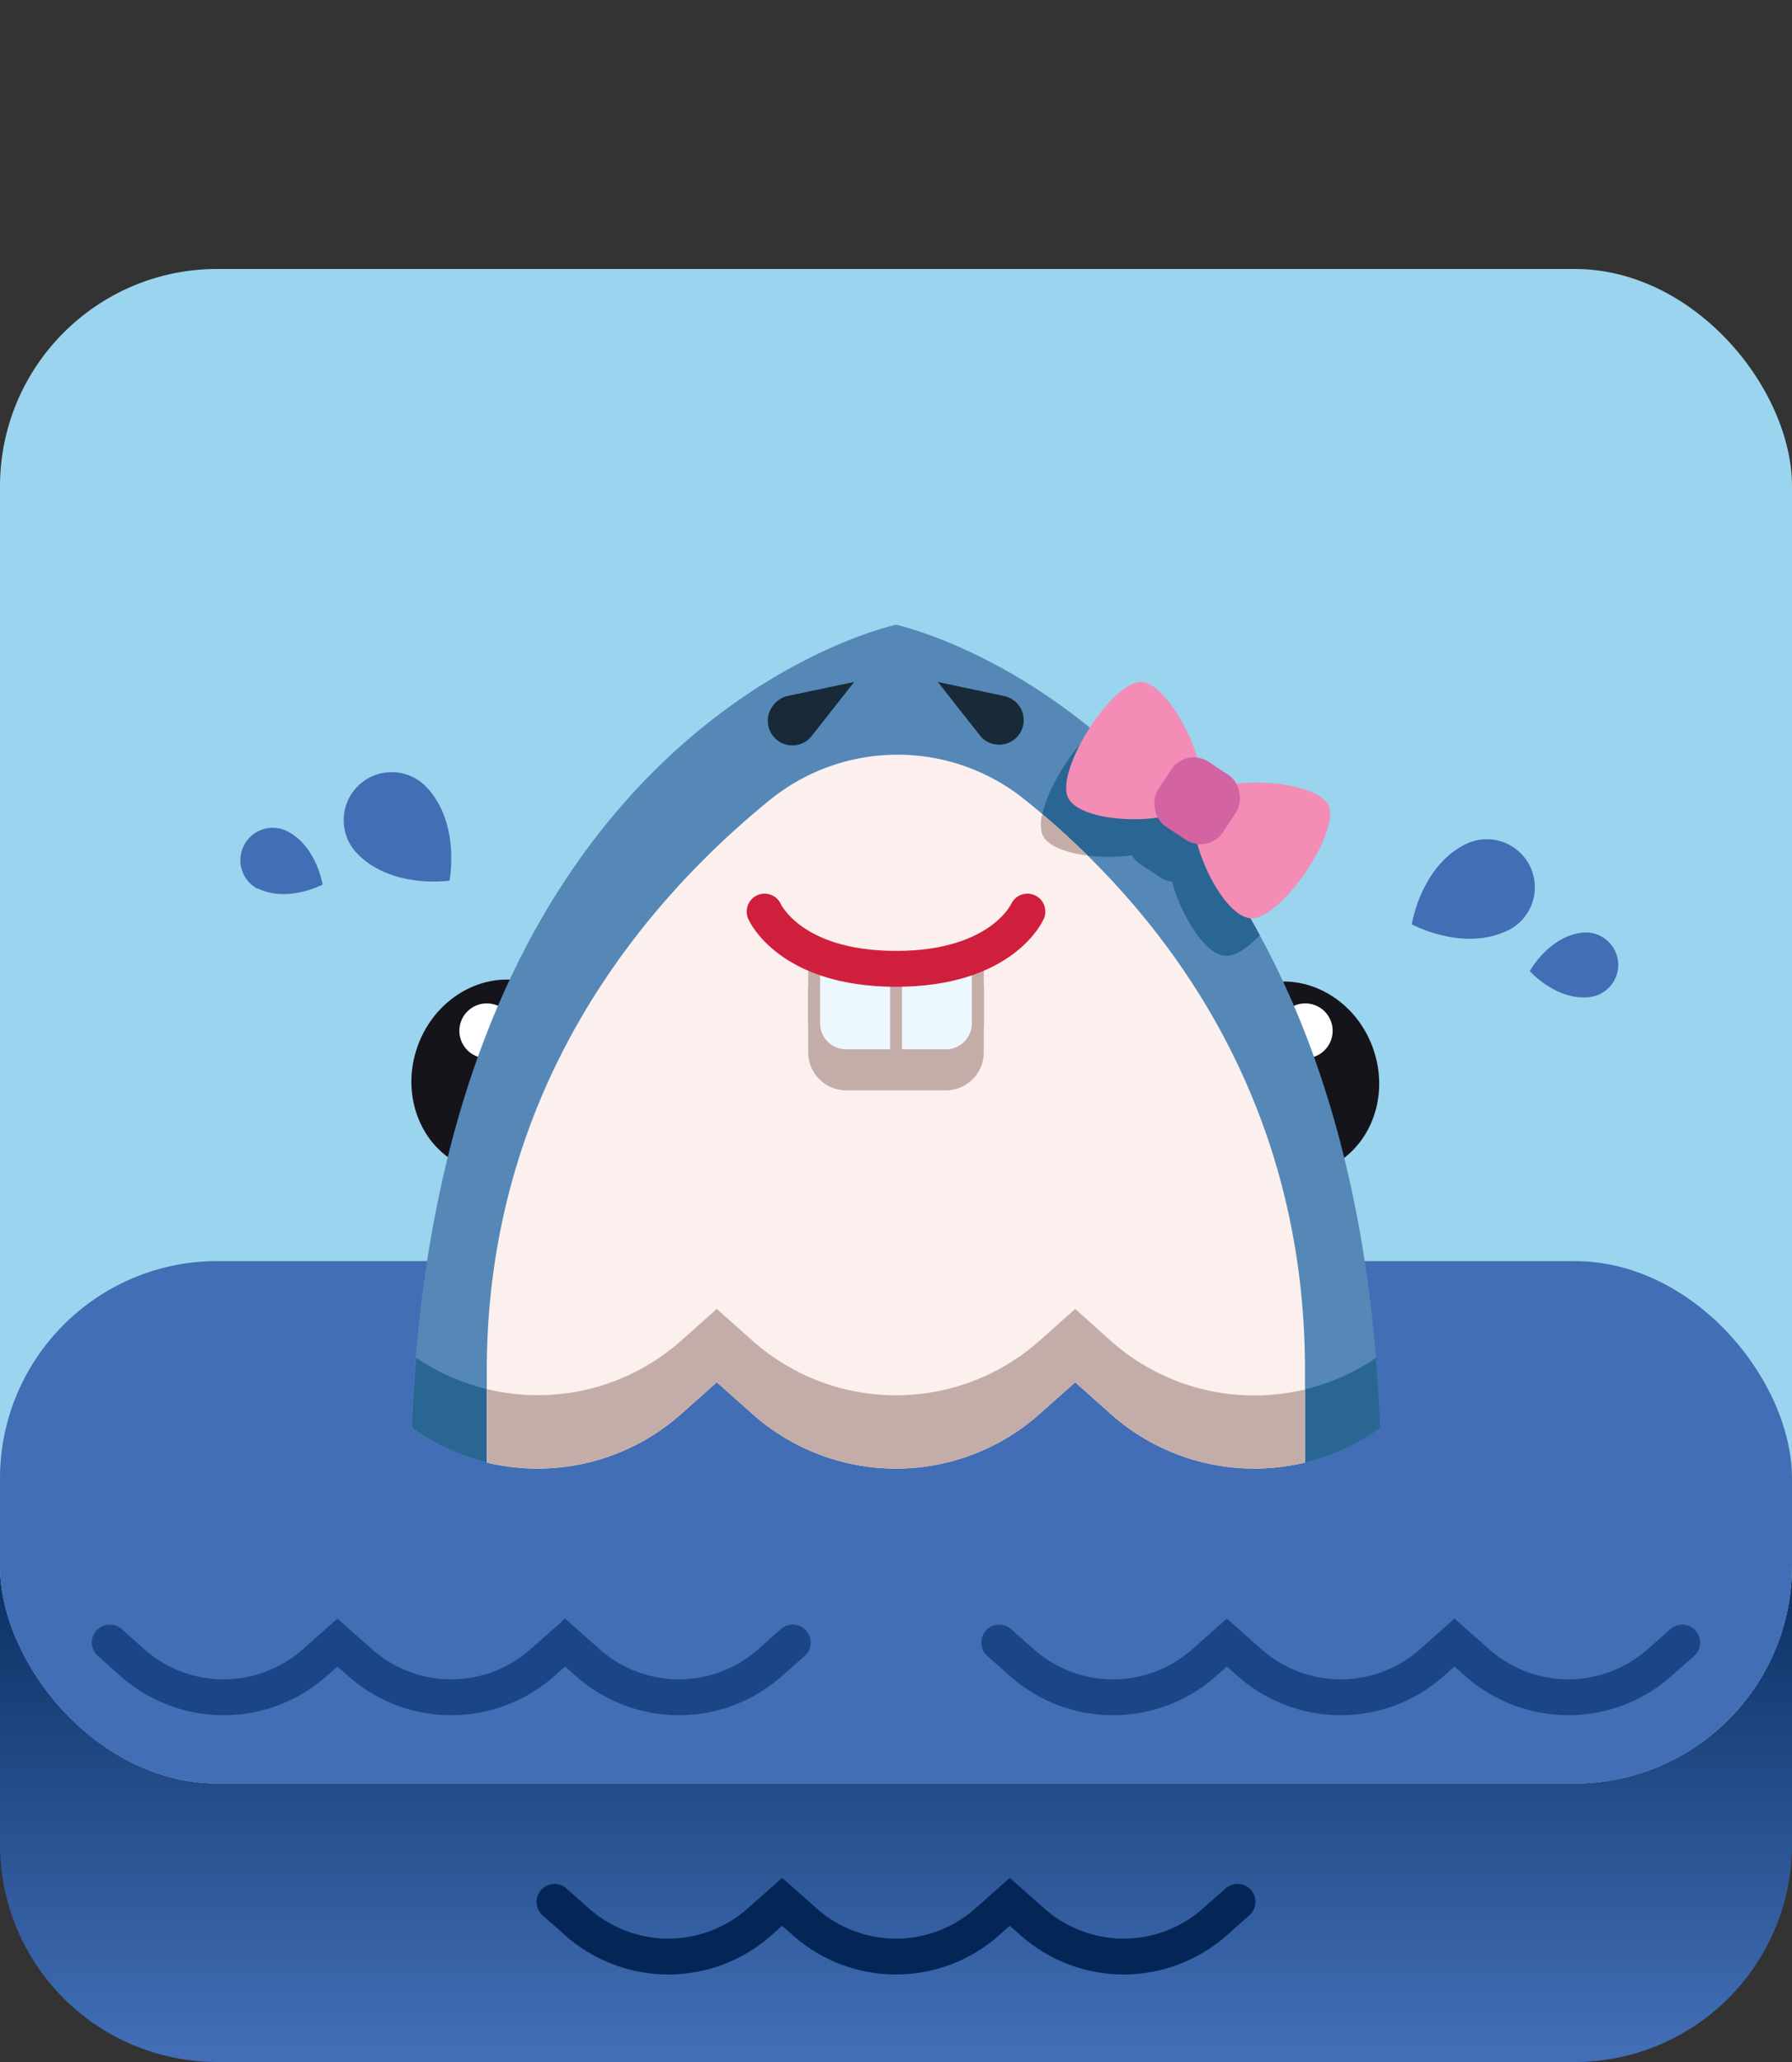
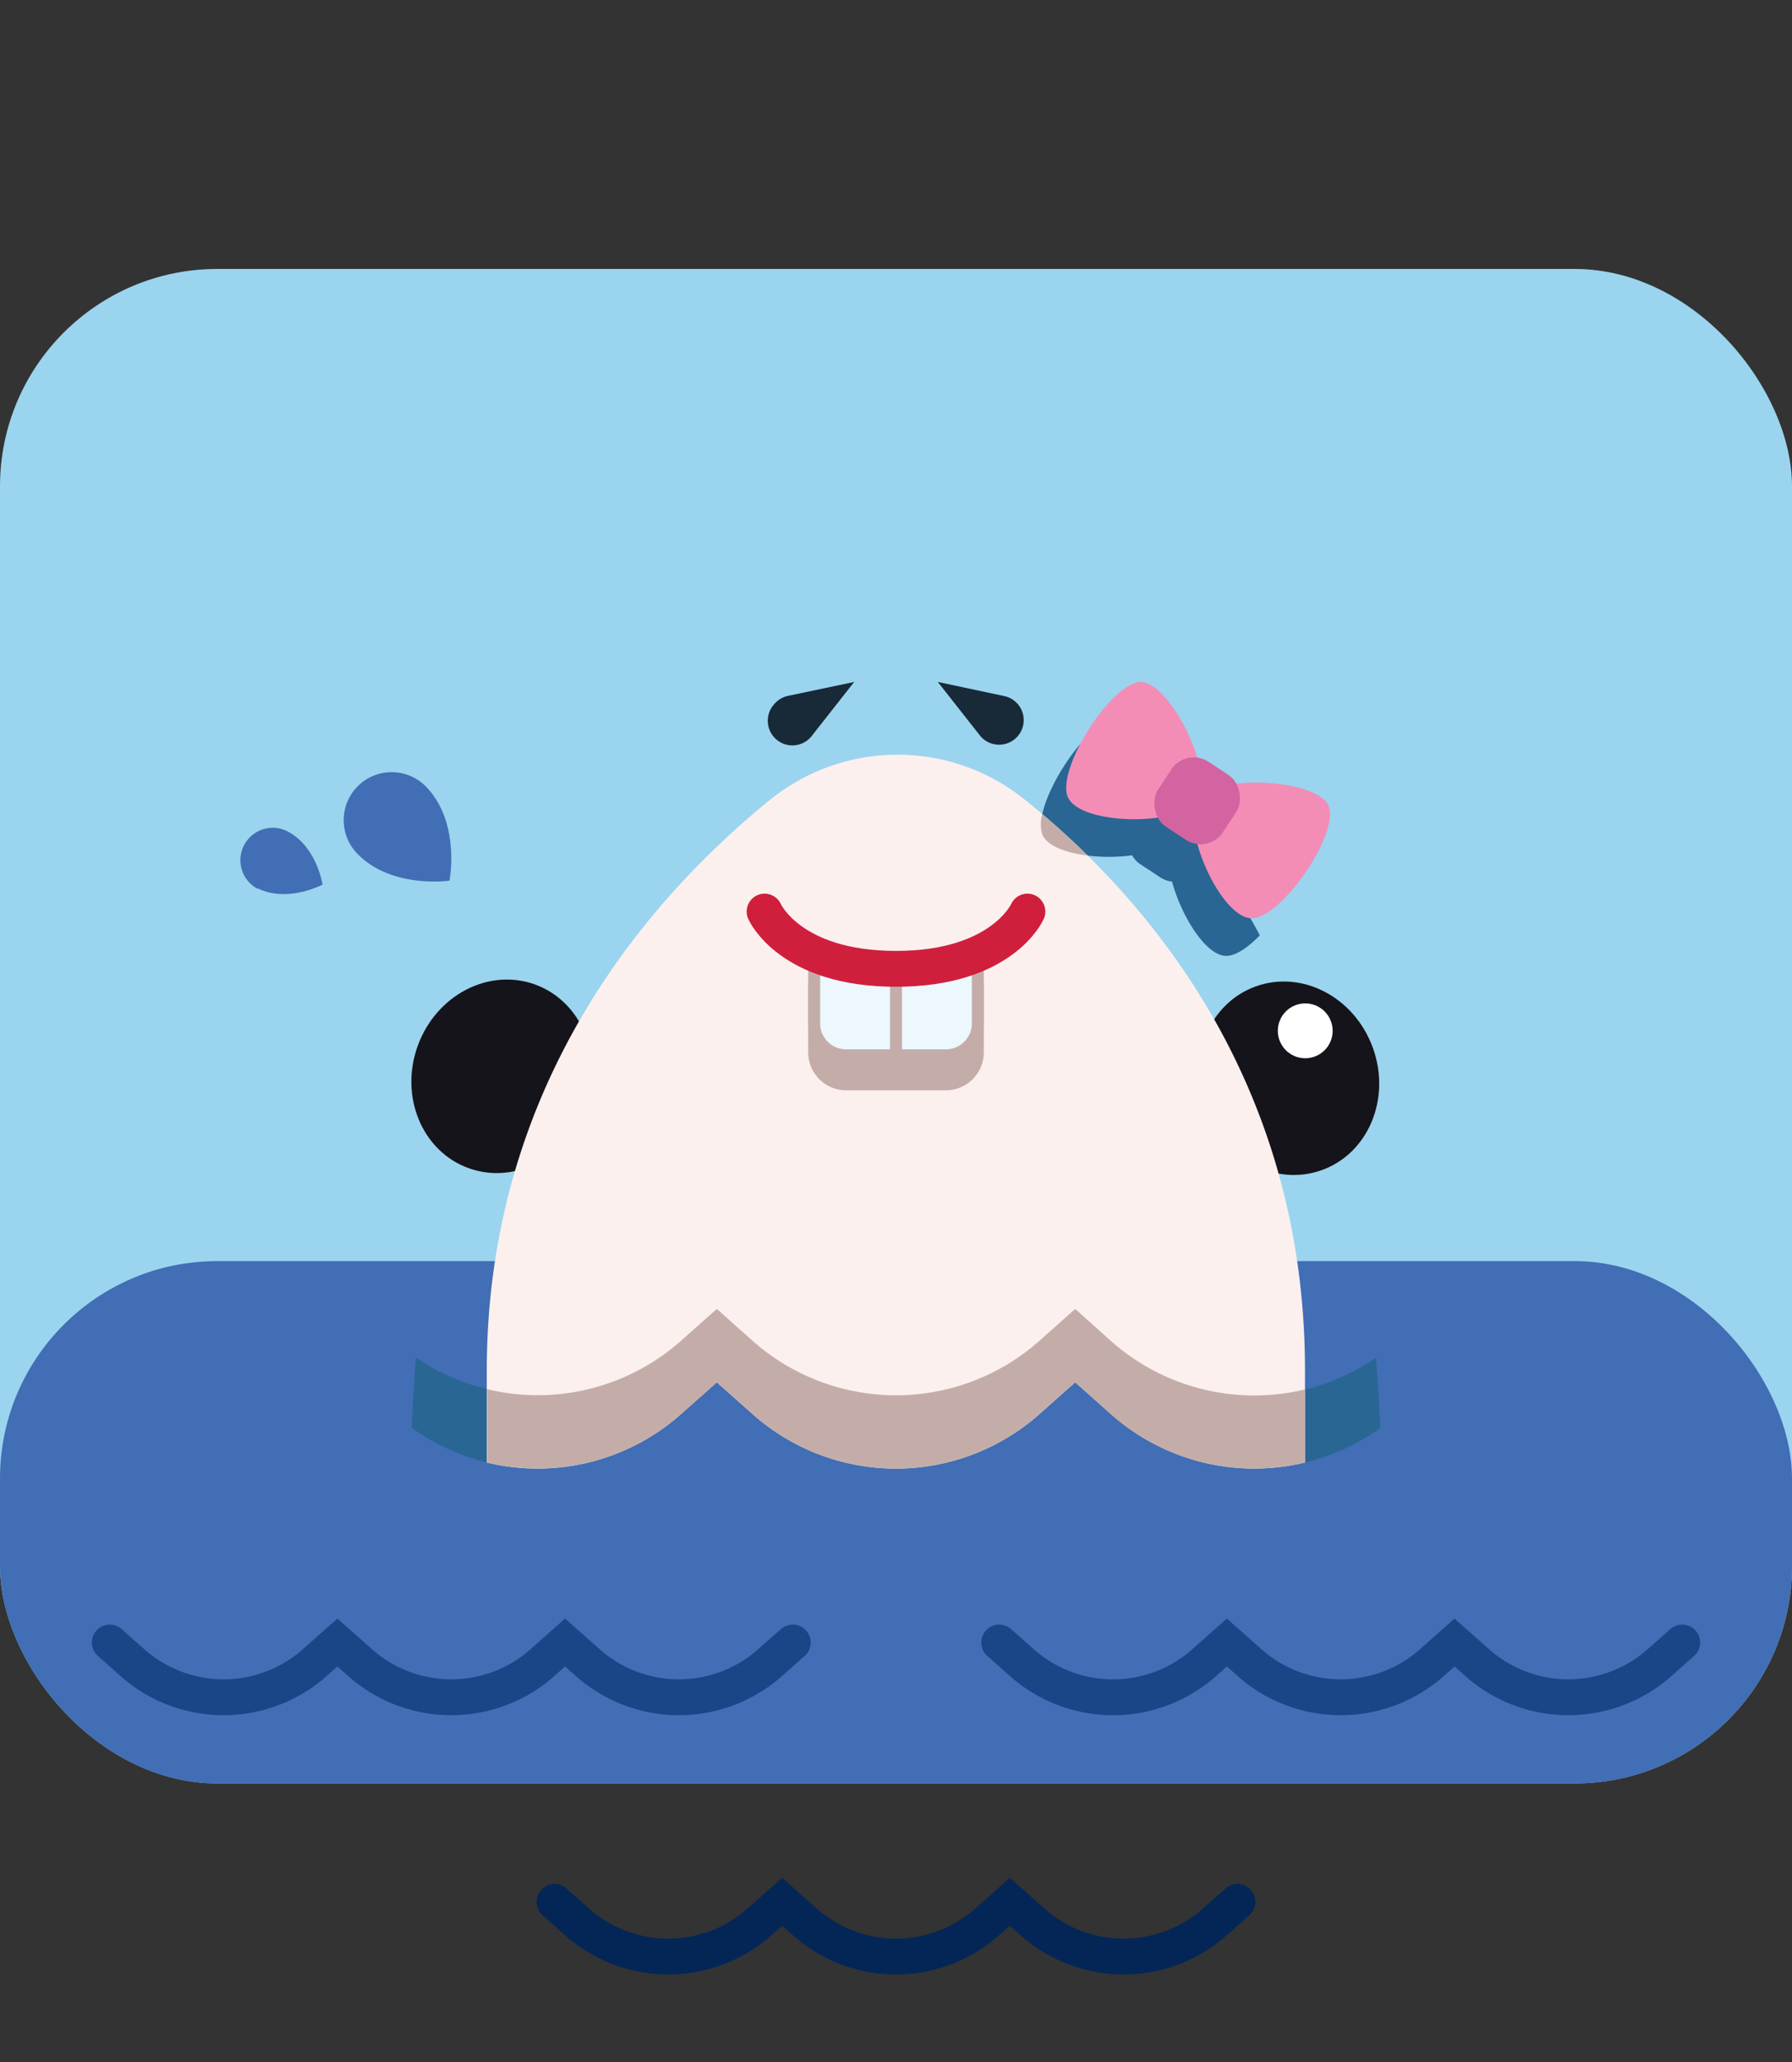
<svg xmlns="http://www.w3.org/2000/svg" id="Layer_1" data-name="Layer 1" viewBox="0 0 300 345">
  <rect x="0" y="0" width="300" height="345" fill="#333333" stroke="none" />
  <defs>
    <style>.cls-1{fill:url(#linear-gradient);}.cls-2{fill:#9bd4ee;}.cls-3{fill:#416eb5;}.cls-4{fill:#15141a;}.cls-5{fill:#fff;}.cls-6{fill:#5588b7;}.cls-7{fill:#296694;}.cls-8{fill:#fbf0ee;}.cls-9{fill:#c4ada9;}.cls-10{fill:#182a38;}.cls-11,.cls-12{fill:#ecf7fe;}.cls-12{stroke:#c4ada9;stroke-width:2px;}.cls-12,.cls-13,.cls-16,.cls-17{stroke-miterlimit:10;}.cls-13,.cls-16,.cls-17{fill:none;stroke-linecap:round;stroke-width:6px;}.cls-13{stroke:#cf1f3d;}.cls-14{fill:#f38db6;}.cls-15{fill:#d463a1;}.cls-16{stroke:#032657;}.cls-17{stroke:#1a4687;}</style>
    <linearGradient id="linear-gradient" x1="150" y1="356.11" x2="150" y2="161.16" gradientUnits="userSpaceOnUse">
      <stop offset="0.07" stop-color="#416eb5" />
      <stop offset="0.54" stop-color="#032657" />
    </linearGradient>
  </defs>
  <g id="underwater_2" data-name="underwater 2">
-     <path class="cls-1" d="M263.62,345H36.38A36.38,36.38,0,0,1,0,308.62V259.14H300v49.48A36.38,36.38,0,0,1,263.62,345Z" />
    <rect class="cls-2" y="45" width="300" height="253.39" rx="36.38" />
    <rect class="cls-3" y="211" width="300" height="87.39" rx="36.38" />
    <ellipse class="cls-4" cx="216" cy="180.09" rx="14.97" ry="16.34" transform="matrix(0.94, -0.34, 0.34, 0.94, -48.51, 84.56)" />
    <ellipse class="cls-4" cx="84" cy="180.09" rx="16.34" ry="14.97" transform="translate(-113.94 197.56) rotate(-70.04)" />
    <circle class="cls-5" cx="218.51" cy="172.47" r="4.59" />
-     <circle class="cls-5" cx="81.49" cy="172.47" r="4.59" />
-     <path class="cls-6" d="M114,236.61l6-5.33,6,5.33a36.17,36.17,0,0,0,48,0l6-5.33,6,5.34a36.19,36.19,0,0,0,45.07,2.31C226.6,120.7,150,104.53,150,104.53S73.4,120.7,68.89,238.93A36.18,36.18,0,0,0,114,236.61Z" />
    <path class="cls-7" d="M210.91,156.49a115.65,115.65,0,0,0-27.85-34.24c-4.75,4.07-10.05,13.73-8.54,17.37,1.31,3.16,9,4.31,15,3.48a4.41,4.41,0,0,0,1.39,1.5l3.37,2.22a4.5,4.5,0,0,0,1.93.69c1.58,5.81,5.7,12.47,9.11,12.42C206.91,159.92,208.93,158.53,210.91,156.49Z" />
    <path class="cls-7" d="M186,224.38,180,219l-6,5.34a36.17,36.17,0,0,1-48,0L120,219l-6,5.34a36.18,36.18,0,0,1-44.35,2.81q-.48,5.7-.72,11.74A36.18,36.18,0,0,0,114,236.61l6-5.33,6,5.33a36.17,36.17,0,0,0,48,0l6-5.33,6,5.34a36.19,36.19,0,0,0,45.07,2.31q-.24-6-.72-11.74A36.16,36.16,0,0,1,186,224.38Z" />
    <path class="cls-8" d="M171.41,133.67a33.94,33.94,0,0,0-42.57.21c-20.13,16.35-47.35,47.35-47.35,95.5V244.7A36.17,36.17,0,0,0,114,236.61l6-5.33,6,5.33a36.17,36.17,0,0,0,48,0l6-5.33,6,5.34a36.14,36.14,0,0,0,32.47,8.08V229.38C218.51,180.45,191.51,149.75,171.41,133.67Z" />
    <path class="cls-9" d="M174.49,136.22a5.94,5.94,0,0,0,0,3.4c.79,1.9,3.9,3.06,7.54,3.52C179.5,140.62,177,138.31,174.49,136.22Z" />
    <path class="cls-9" d="M186,224.38,180,219l-6,5.34a36.17,36.17,0,0,1-48,0L120,219l-6,5.34a36.14,36.14,0,0,1-32.47,8.08V244.7A36.17,36.17,0,0,0,114,236.61l6-5.33,6,5.33a36.17,36.17,0,0,0,48,0l6-5.33,6,5.34a36.17,36.17,0,0,0,32.47,8.08V232.47A36.17,36.17,0,0,1,186,224.38Z" />
    <path class="cls-10" d="M157,114.1l11.12,2.36a4.11,4.11,0,0,1-1.71,8.05,4.05,4.05,0,0,1-2.38-1.48Z" />
    <path class="cls-10" d="M143,114.1,136,123a4.12,4.12,0,1,1-6.47-5.09,4.18,4.18,0,0,1,2.38-1.48Z" />
    <path class="cls-9" d="M141.65,181.43a5.36,5.36,0,0,1-5.35-5.35V165.91h27.4v10.17a5.36,5.36,0,0,1-5.35,5.35Z" />
    <path class="cls-9" d="M162.7,166.91v9.17a4.35,4.35,0,0,1-4.35,4.35h-16.7a4.35,4.35,0,0,1-4.35-4.35v-9.17h25.4m2-2H135.3v11.17a6.36,6.36,0,0,0,6.35,6.35h16.7a6.36,6.36,0,0,0,6.35-6.35V164.91Z" />
    <path class="cls-11" d="M141.65,176.57a5.36,5.36,0,0,1-5.35-5.35V161.05h27.4v10.17a5.36,5.36,0,0,1-5.35,5.35Z" />
    <path class="cls-9" d="M162.7,162.05v9.17a4.35,4.35,0,0,1-4.35,4.35h-16.7a4.35,4.35,0,0,1-4.35-4.35v-9.17h25.4m2-2H135.3v11.17a6.36,6.36,0,0,0,6.35,6.35h16.7a6.36,6.36,0,0,0,6.35-6.35V160.05Z" />
    <line class="cls-12" x1="150" y1="162.05" x2="150" y2="177.39" />
    <path class="cls-13" d="M172,152.52s-4.18,9.58-22,9.58-22-9.58-22-9.58" />
    <path class="cls-14" d="M200.48,133.89c-2.91,4.42-19.75,4.23-21.73-.56s7.81-20,12.65-19.2S203.4,129.46,200.48,133.89Z" />
    <path class="cls-14" d="M200.48,133.89c-2.91,4.42,3.9,19.81,9.09,19.75s15.31-15.08,12.65-19.2S203.4,129.46,200.48,133.89Z" />
    <rect class="cls-15" x="193.92" y="127.5" width="12.99" height="12.99" rx="4.48" transform="translate(294.01 356.16) rotate(-146.61)" />
    <path class="cls-16" d="M92.83,318.21l3.82,3.38a23,23,0,0,0,30.46,0l3.83-3.39,3.83,3.39a23,23,0,0,0,30.46,0l3.82-3.39,3.83,3.39a23,23,0,0,0,30.46,0l3.83-3.39" />
    <path class="cls-17" d="M18.38,274.82l3.82,3.39a23,23,0,0,0,30.46,0l3.83-3.39,3.83,3.39a23,23,0,0,0,30.46,0l3.82-3.39,3.83,3.39a23,23,0,0,0,30.46,0l3.83-3.39" />
    <path class="cls-17" d="M167.28,274.82l3.82,3.39a23,23,0,0,0,30.47,0l3.82-3.39,3.83,3.39a23,23,0,0,0,30.46,0l3.82-3.39,3.83,3.39a23,23,0,0,0,30.46,0l3.83-3.39" />
-     <path class="cls-3" d="M252.46,155.65c-7.49,3.69-16.11-1-16.11-1s1.51-9.71,9-13.4a8,8,0,0,1,7.12,14.41Z" />
-     <path class="cls-3" d="M266.1,166.83c-5.6.61-10-4.35-10-4.35s3.19-5.81,8.79-6.43a5.42,5.42,0,0,1,1.19,10.78Z" />
    <path class="cls-3" d="M59.77,142.78c5.77,6,15.48,4.56,15.48,4.56s1.9-9.64-3.88-15.67a8,8,0,1,0-11.6,11.11Z" />
    <path class="cls-3" d="M43.13,148.63C48.17,151.12,54,148,54,148s-1-6.54-6.07-9a5.42,5.42,0,0,0-4.79,9.72Z" />
  </g>
</svg>